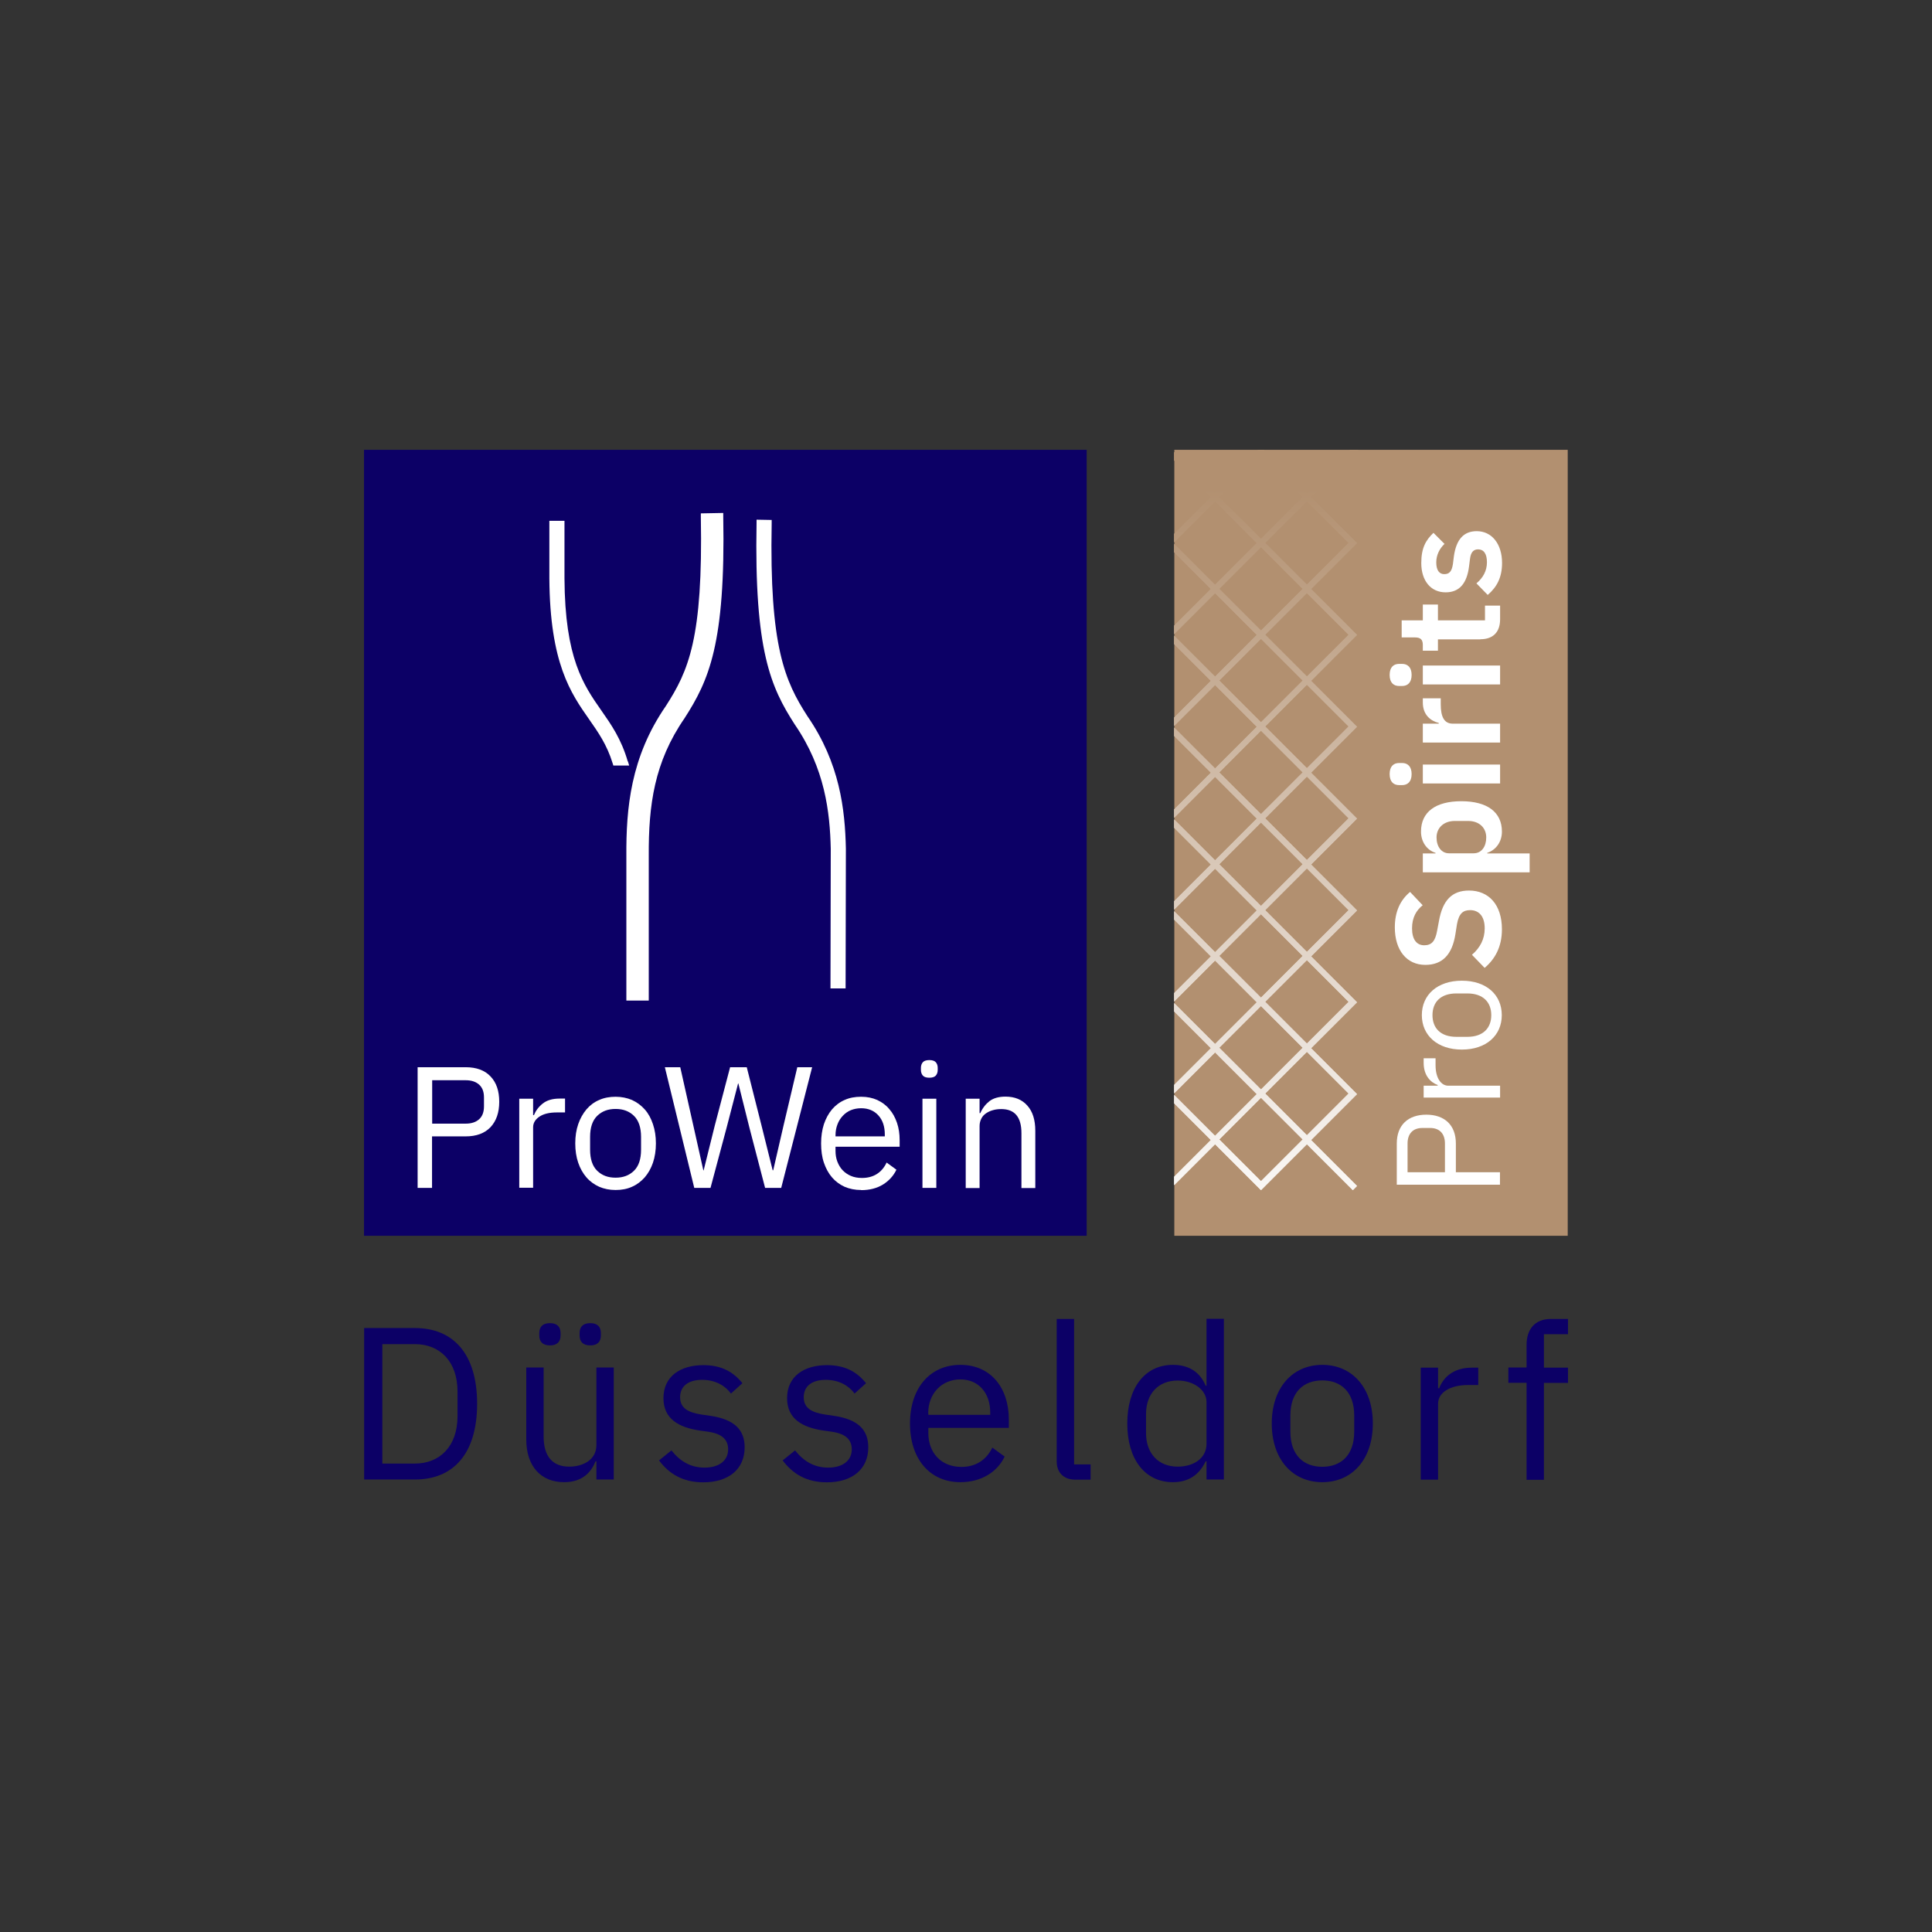
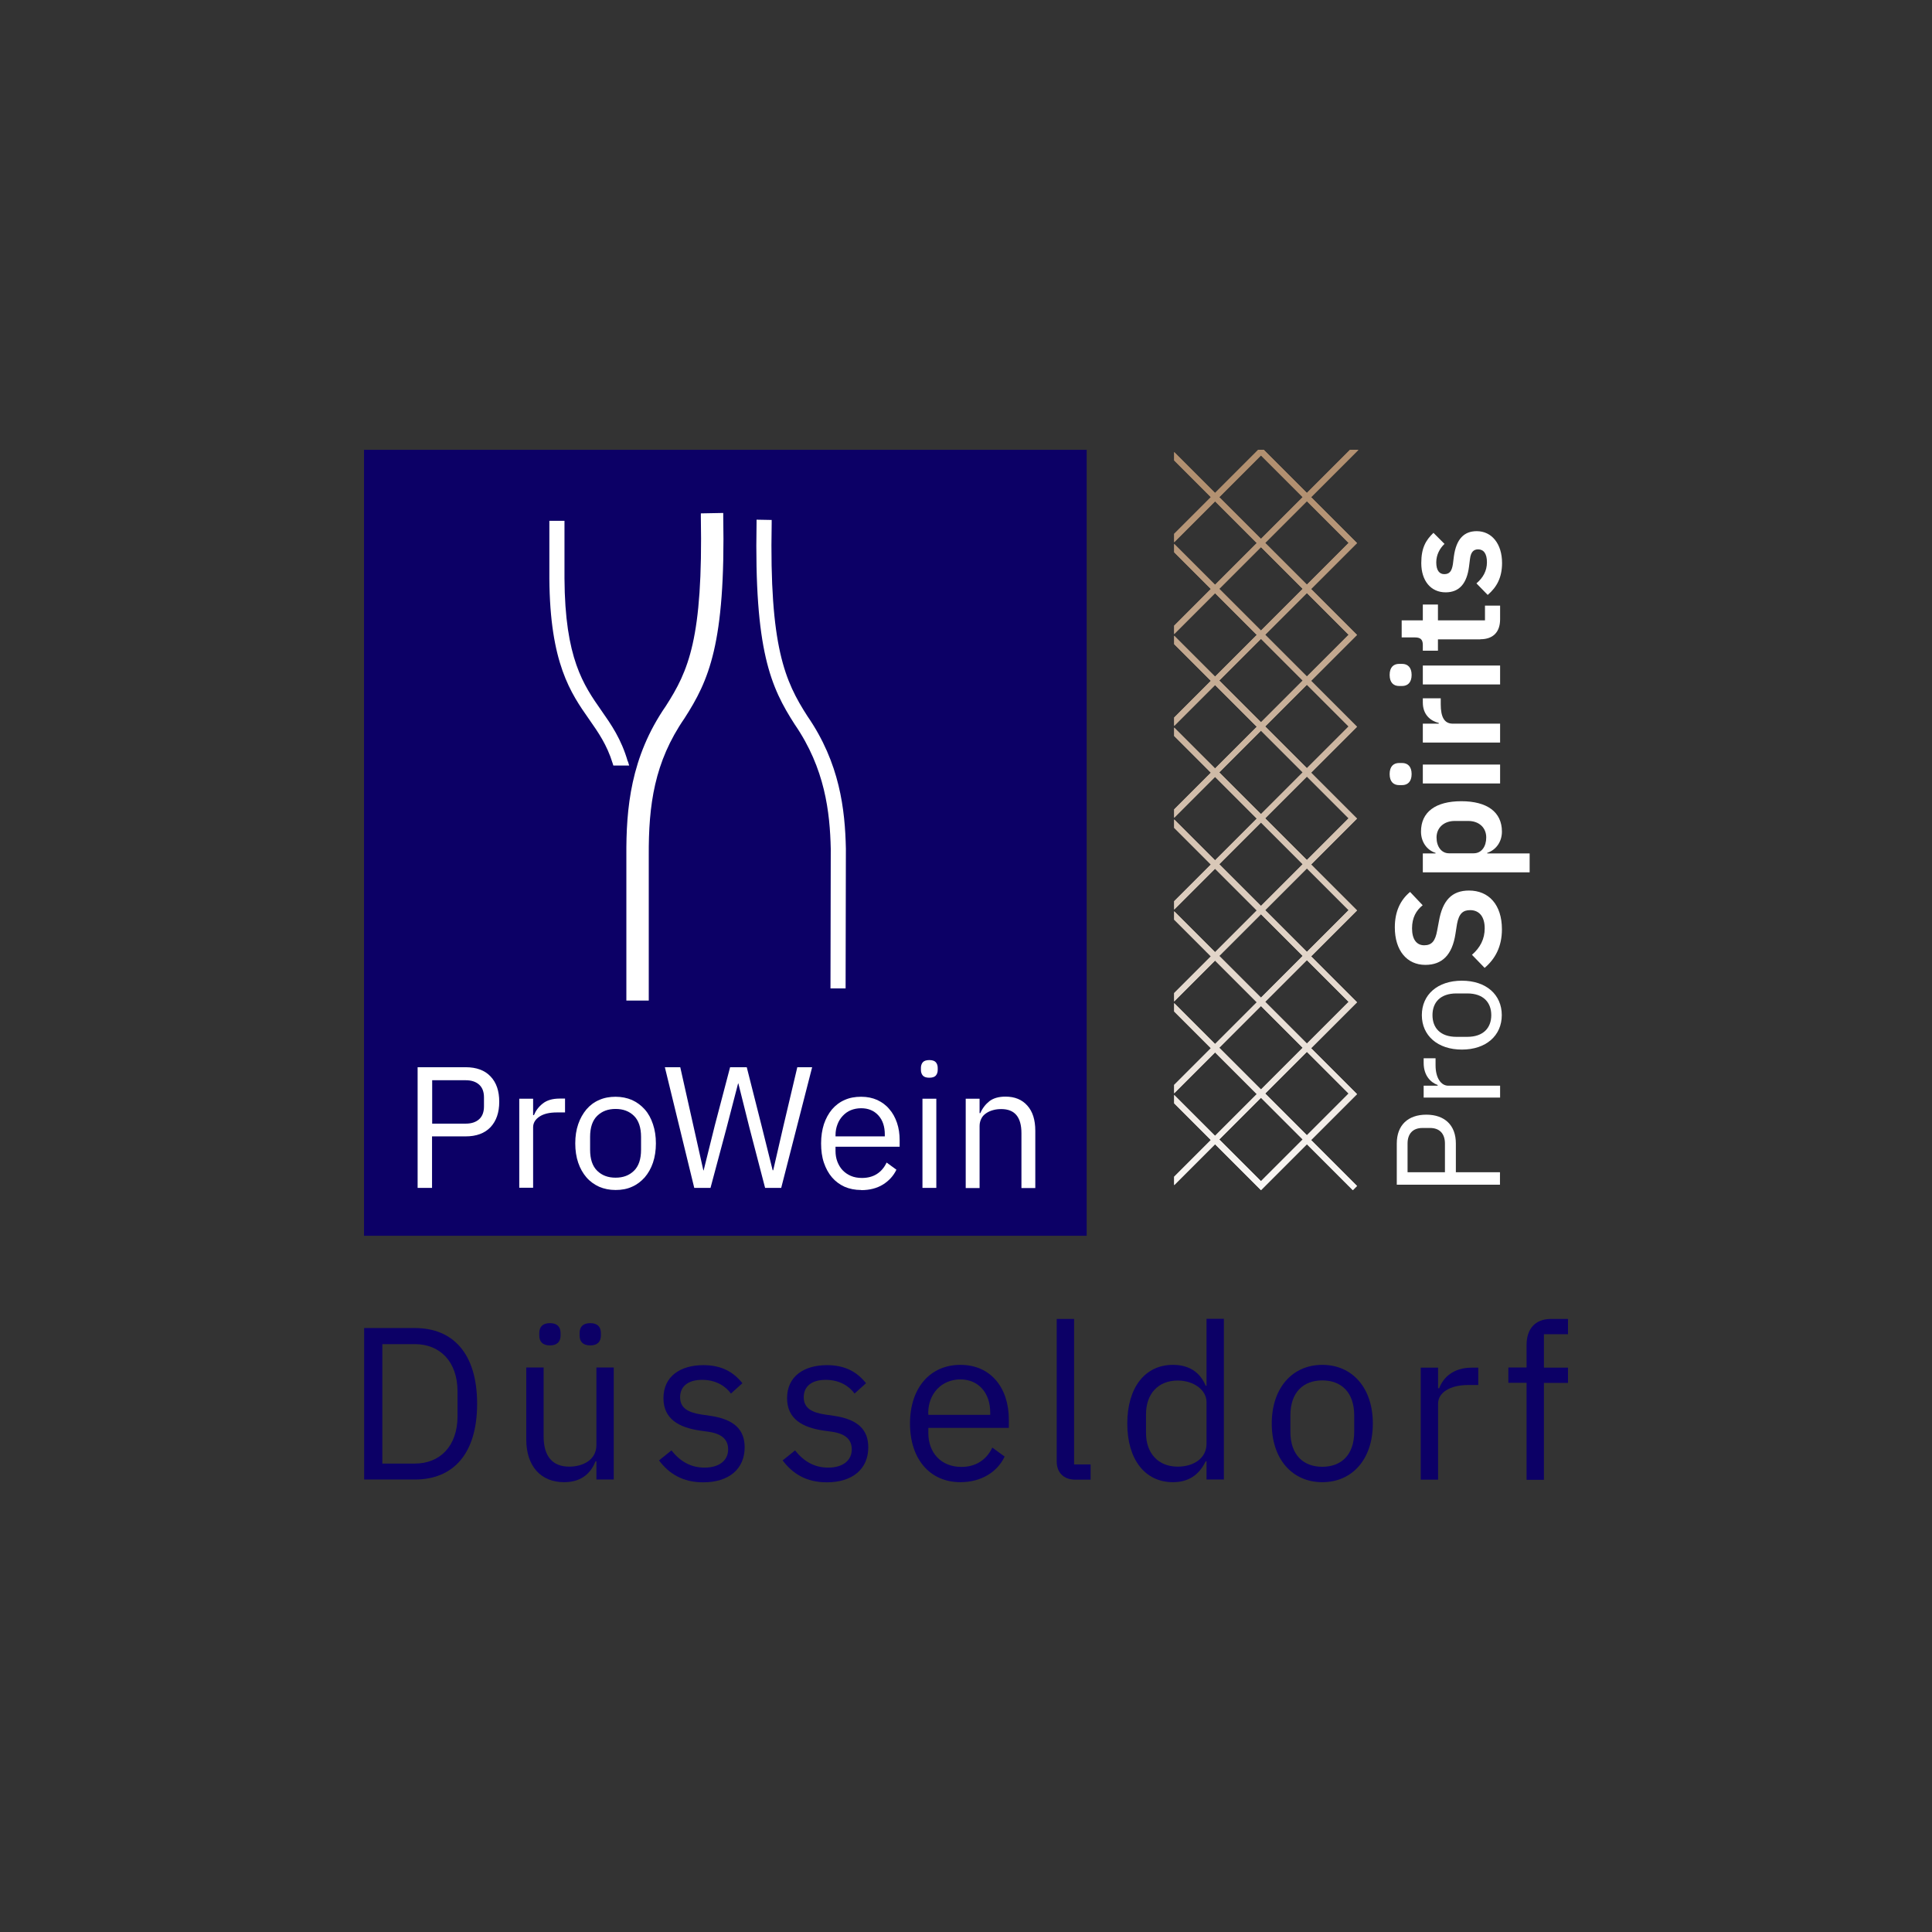
<svg xmlns="http://www.w3.org/2000/svg" xmlns:xlink="http://www.w3.org/1999/xlink" id="Hintergründe_Eventliste" viewBox="0 0 138 138">
  <rect x="0" y="0" width="138" height="138" fill="#333333" stroke="none" />
  <defs>
    <style>
      .cls-1 {
        fill: #b29070;
      }

      .cls-2 {
        fill: #fff;
      }

      .cls-3 {
        fill: url(#Dégradé_sans_nom_4-2);
      }

      .cls-4 {
        fill: url(#Dégradé_sans_nom_4);
      }

      .cls-5 {
        fill: #0c0066;
      }

      .cls-6 {
        clip-path: url(#clippath);
      }
    </style>
    <linearGradient id="Dégradé_sans_nom_4" data-name="Dégradé sans nom 4" x1="90.45" y1="88.48" x2="90.45" y2="34.85" gradientUnits="userSpaceOnUse">
      <stop offset="0" stop-color="#fff" />
      <stop offset="1" stop-color="#b29070" />
    </linearGradient>
    <clipPath id="clippath">
      <path class="cls-4" d="M87.09,81.39l2.98-2.98,2.98,2.98-2.98,2.98-2.98-2.98ZM90.37,78.11l2.98-2.98,2.98,2.98-2.98,2.98-2.98-2.98ZM87.09,74.84l2.98-2.98,2.98,2.98-2.98,2.98-2.98-2.98ZM90.37,71.56l2.98-2.98,2.98,2.98-2.98,2.98-2.98-2.98ZM87.09,68.28l2.98-2.98,2.98,2.98-2.98,2.98-2.98-2.98ZM90.37,65.01l2.98-2.98,2.98,2.98-2.98,2.98-2.98-2.98ZM87.09,61.73l2.98-2.98,2.98,2.98-2.98,2.98-2.98-2.98ZM90.37,58.45h0s0,0,0,0l2.98-2.98,2.98,2.98-2.98,2.98-2.98-2.98ZM87.09,55.17l2.98-2.98,2.98,2.98-2.98,2.98-2.98-2.98ZM90.37,51.89l2.98-2.98,2.98,2.98-2.98,2.98-2.98-2.98ZM87.09,48.61l2.98-2.98,2.98,2.98-2.98,2.98-2.98-2.98ZM90.37,45.34l2.98-2.98,2.98,2.98-2.98,2.98-2.98-2.98ZM87.09,42.06l2.98-2.98,2.98,2.98-2.98,2.98-2.98-2.98ZM90.37,38.78l2.98-2.98,2.98,2.98-2.98,2.98-2.98-2.98ZM87.09,35.51l2.98-2.98,2.98,2.98-2.98,2.98-2.98-2.98ZM96.43,32.13h0s-3.08,3.08-3.08,3.08l-3.08-3.08h0s-.4,0-.4,0h0s-3.08,3.08-3.08,3.08l-2.92-2.92v.6l2.62,2.62-2.62,2.62v.6l2.92-2.92,2.98,2.98-2.98,2.98-2.92-2.92v.6l2.62,2.62-2.62,2.62v.6l2.92-2.92,2.98,2.98-2.98,2.98-2.92-2.92v.6l2.62,2.62-2.62,2.62v.6l2.92-2.92,2.98,2.98-2.98,2.98-2.92-2.92v.6l2.62,2.62-2.62,2.62v.6l2.92-2.92,2.98,2.98-2.98,2.98-2.92-2.92v.6l2.62,2.62-2.62,2.62v.6l2.92-2.92,2.98,2.98-2.98,2.98-2.92-2.92v.6l2.62,2.62-2.62,2.62v.6l2.92-2.92,2.98,2.98-2.98,2.98-2.92-2.92v.6l2.62,2.62-2.62,2.62v.6l2.92-2.92,2.98,2.98-2.98,2.98-2.92-2.92v.6l2.62,2.62-2.62,2.62v.6l2.92-2.92,2.98,2.98.3.3.3-.3,2.98-2.98,3.13,3.13.15.15.3-.3-3.28-3.28,2.98-2.98.3-.3-.3-.3-2.98-2.98,3.13-3.13.15-.15-3.28-3.28,3.13-3.13.15-.15-.3-.3h0s-2.98-2.98-2.98-2.98l3.28-3.28h0s0,0,0,0l-3.28-3.28,2.98-2.98h0l.3-.3-.3-.3h0l-2.98-2.98,2.98-2.98h0l.3-.3-.3-.3h0l-2.98-2.98,2.98-2.98.3-.3h0s-.3-.3-.3-.3h0s-2.98-2.98-2.98-2.98l3.38-3.38h0s-.6,0-.6,0Z" />
    </clipPath>
    <linearGradient id="Dégradé_sans_nom_4-2" data-name="Dégradé sans nom 4" x1="90.47" y1="88.48" x2="90.47" y2="34.85" xlink:href="#Dégradé_sans_nom_4" />
  </defs>
  <g>
    <g>
-       <polygon class="cls-1" points="83.88 32.13 111.98 32.13 111.98 88.27 83.88 88.27 83.88 32.13 83.88 32.13" />
      <g>
        <path class="cls-2" d="M107.15,84.62h-7.38v-2.94c0-1.32.81-2.06,2.11-2.06s2.11.74,2.11,2.06v2.05h3.15v.89ZM103.21,83.73v-2.05c0-.7-.38-1.11-1.06-1.11h-.55c-.68,0-1.06.41-1.06,1.11v2.05h2.66Z" />
        <path class="cls-2" d="M107.15,78.4h-5.46v-.85h1v-.05c-.52-.19-1-.69-1-1.58v-.33h.85v.5c0,.91.39,1.46.91,1.46h3.7v.85Z" />
        <path class="cls-2" d="M104.42,74.97c-1.73,0-2.86-1-2.86-2.46s1.12-2.46,2.86-2.46,2.85,1,2.85,2.46-1.12,2.46-2.85,2.46ZM104.81,70.96h-.78c-1.15,0-1.71.64-1.71,1.55s.56,1.55,1.71,1.55h.78c1.15,0,1.71-.65,1.71-1.55s-.56-1.55-1.71-1.55Z" />
        <path class="cls-2" d="M106.05,69.14l-.91-.94c.59-.51.91-1.13.91-1.89,0-.86-.41-1.3-1.04-1.3-.5,0-.8.23-.94,1l-.11.7c-.23,1.49-.94,2.21-2.15,2.21-1.32,0-2.18-1.03-2.18-2.68,0-1.11.38-1.94,1.09-2.53l.9.95c-.45.36-.76.87-.76,1.65s.32,1.21.87,1.21.79-.32.92-1.03l.13-.69c.26-1.49.93-2.19,2.15-2.19,1.4,0,2.35,1,2.35,2.77,0,1.26-.5,2.13-1.23,2.75Z" />
        <path class="cls-2" d="M101.63,62.31v-1.35h.91v-.04c-.63-.2-1.04-.79-1.04-1.52,0-1.4,1.04-2.17,2.88-2.17s2.9.77,2.9,2.17c0,.73-.42,1.31-1.05,1.52v.04h3.03v1.35h-7.63ZM104.86,58.64h-.95c-.78,0-1.3.49-1.3,1.18,0,.65.35,1.13.89,1.13h1.76c.57,0,.9-.49.9-1.13,0-.7-.51-1.18-1.29-1.18Z" />
        <path class="cls-2" d="M100.15,56.08h-.21c-.39,0-.68-.23-.68-.79s.29-.79.68-.79h.21c.39,0,.68.24.68.79s-.29.79-.68.79ZM101.63,55.96v-1.35h5.52v1.35h-5.52Z" />
        <path class="cls-2" d="M107.15,53.04h-5.52v-1.35h1.14v-.05c-.58-.14-1.14-.58-1.14-1.46v-.3h1.28v.42c0,.91.25,1.39.86,1.39h3.38v1.35Z" />
        <path class="cls-2" d="M100.15,49h-.21c-.39,0-.68-.23-.68-.79s.29-.79.68-.79h.21c.39,0,.68.24.68.79s-.29.79-.68.79ZM101.63,48.89v-1.35h5.52v1.35h-5.52Z" />
        <path class="cls-2" d="M105.74,45.67h-3.03v.81h-1.08v-.42c0-.4-.19-.53-.57-.53h-.94v-1.22h1.51v-1.13h1.08v1.13h3.36v-1.05h1.08v.97c0,.93-.51,1.43-1.41,1.43Z" />
        <path class="cls-2" d="M106.26,42.49l-.8-.82c.47-.4.75-.89.75-1.51s-.24-.92-.63-.92c-.32,0-.52.19-.58.68l-.07.55c-.15,1.18-.67,1.84-1.67,1.84-1.07,0-1.74-.84-1.74-2.09,0-1.08.32-1.63.87-2.16l.79.79c-.34.32-.59.78-.59,1.32,0,.58.23.84.57.84.37,0,.54-.2.62-.72l.07-.56c.17-1.21.71-1.79,1.63-1.79,1.07,0,1.81.9,1.81,2.27,0,1.05-.38,1.73-1.02,2.28Z" />
      </g>
    </g>
    <g>
      <path class="cls-4" d="M87.09,81.39l2.98-2.98,2.98,2.98-2.98,2.98-2.98-2.98ZM90.37,78.11l2.98-2.98,2.98,2.98-2.98,2.98-2.98-2.98ZM87.09,74.84l2.98-2.98,2.98,2.98-2.98,2.98-2.98-2.98ZM90.37,71.56l2.98-2.98,2.98,2.98-2.98,2.98-2.98-2.98ZM87.09,68.28l2.98-2.98,2.98,2.98-2.98,2.98-2.98-2.98ZM90.37,65.01l2.98-2.98,2.98,2.98-2.98,2.98-2.98-2.98ZM87.09,61.73l2.98-2.98,2.98,2.98-2.98,2.98-2.98-2.98ZM90.37,58.45h0s0,0,0,0l2.98-2.98,2.98,2.98-2.98,2.98-2.98-2.98ZM87.09,55.17l2.98-2.98,2.98,2.98-2.98,2.98-2.98-2.98ZM90.37,51.89l2.98-2.98,2.98,2.98-2.98,2.98-2.98-2.98ZM87.09,48.61l2.98-2.98,2.98,2.98-2.98,2.98-2.98-2.98ZM90.37,45.34l2.98-2.98,2.98,2.98-2.98,2.98-2.98-2.98ZM87.09,42.06l2.98-2.98,2.98,2.98-2.98,2.98-2.98-2.98ZM90.37,38.78l2.98-2.98,2.98,2.98-2.98,2.98-2.98-2.98ZM87.09,35.51l2.98-2.98,2.98,2.98-2.98,2.98-2.98-2.98ZM96.43,32.13h0s-3.08,3.08-3.08,3.08l-3.08-3.08h0s-.4,0-.4,0h0s-3.08,3.08-3.08,3.08l-2.92-2.92v.6l2.62,2.62-2.62,2.62v.6l2.92-2.92,2.98,2.98-2.98,2.98-2.92-2.92v.6l2.62,2.62-2.62,2.62v.6l2.92-2.92,2.98,2.98-2.98,2.98-2.92-2.92v.6l2.62,2.62-2.62,2.62v.6l2.92-2.92,2.98,2.98-2.98,2.98-2.92-2.92v.6l2.62,2.62-2.62,2.62v.6l2.92-2.92,2.98,2.98-2.98,2.98-2.92-2.92v.6l2.62,2.62-2.62,2.62v.6l2.92-2.92,2.98,2.98-2.98,2.98-2.92-2.92v.6l2.62,2.62-2.62,2.62v.6l2.92-2.92,2.98,2.98-2.98,2.98-2.92-2.92v.6l2.62,2.62-2.62,2.62v.6l2.92-2.92,2.98,2.98-2.98,2.98-2.92-2.92v.6l2.62,2.62-2.62,2.62v.6l2.92-2.92,2.98,2.98.3.3.3-.3,2.98-2.98,3.13,3.13.15.15.3-.3-3.28-3.28,2.98-2.98.3-.3-.3-.3-2.98-2.98,3.13-3.13.15-.15-3.28-3.28,3.13-3.13.15-.15-.3-.3h0s-2.98-2.98-2.98-2.98l3.28-3.28h0s0,0,0,0l-3.28-3.28,2.98-2.98h0l.3-.3-.3-.3h0l-2.98-2.98,2.98-2.98h0l.3-.3-.3-.3h0l-2.98-2.98,2.98-2.98.3-.3h0s-.3-.3-.3-.3h0s-2.98-2.98-2.98-2.98l3.38-3.38h0s-.6,0-.6,0Z" />
      <g class="cls-6">
        <rect class="cls-3" x="83.83" y="32.07" width="13.29" height="52.97" />
      </g>
    </g>
  </g>
  <g>
    <polygon class="cls-5" points="26 32.13 77.62 32.13 77.62 88.27 26 88.27 26 32.13 26 32.13" />
    <g>
      <path class="cls-2" d="M44.84,54.39c-.46-1.6-1.18-2.63-1.88-3.63-1.28-1.83-2.61-3.73-2.64-9.45v-4.11h-1.08v4.12c.04,6.06,1.53,8.19,2.84,10.06.65.93,1.27,1.81,1.68,3.14l.05.16h1.13l-.09-.3Z" />
      <path class="cls-2" d="M57.67,51.15c-1.6-2.49-2.72-4.94-2.55-13.78v-.23s-1.08-.02-1.08-.02v.23c-.17,9.15,1.02,11.74,2.73,14.4,2.16,3.14,2.51,6.26,2.57,8.88l-.02,9.97h1.08s.02-9.98.02-9.98c-.06-2.79-.43-6.11-2.75-9.47Z" />
      <path class="cls-2" d="M51.66,36.64l-1.6.03v.23c.16,8.71-.88,11.01-2.5,13.53-2.52,3.65-2.84,7.31-2.82,10.71v10.33h1.6v-10.34c-.02-3.64.4-6.7,2.55-9.82,1.73-2.69,2.94-5.3,2.77-14.44v-.23Z" />
    </g>
    <g>
      <path class="cls-2" d="M29.83,84.85v-8.62h3.43c.77,0,1.37.22,1.78.66.42.44.62,1.04.62,1.81s-.21,1.37-.62,1.81c-.42.44-1.01.66-1.78.66h-2.4v3.68h-1.04ZM30.87,80.26h2.4c.41,0,.73-.11.96-.32.23-.21.34-.52.34-.91v-.64c0-.4-.11-.7-.34-.91-.23-.21-.55-.32-.96-.32h-2.4v3.11Z" />
      <path class="cls-2" d="M37.09,84.85v-6.37h.99v1.17h.06c.12-.3.32-.58.62-.82.3-.24.7-.36,1.22-.36h.38v.99h-.58c-.54,0-.95.1-1.25.3-.3.2-.45.46-.45.76v4.32h-.99Z" />
      <path class="cls-2" d="M43.97,85c-.43,0-.82-.08-1.17-.23-.35-.16-.66-.38-.91-.67-.25-.29-.45-.64-.59-1.05-.14-.41-.21-.87-.21-1.38s.07-.96.21-1.37c.14-.41.34-.76.59-1.06.25-.29.55-.52.91-.67.35-.16.75-.23,1.17-.23s.82.08,1.17.23c.35.16.65.38.91.67.26.29.45.64.59,1.06.14.41.21.87.21,1.37s-.07.97-.21,1.38c-.14.41-.34.76-.59,1.05-.26.29-.56.52-.91.67-.35.16-.74.23-1.17.23ZM43.97,84.12c.54,0,.97-.16,1.31-.49.34-.33.51-.83.51-1.51v-.91c0-.67-.17-1.18-.51-1.51-.34-.33-.77-.49-1.31-.49s-.97.16-1.31.49c-.34.33-.51.83-.51,1.51v.91c0,.68.17,1.18.51,1.51.34.33.77.49,1.31.49Z" />
      <path class="cls-2" d="M49.59,84.85l-2.1-8.62h1.1l.93,4.15.72,3.22h.02l.8-3.22,1.09-4.15h1.19l1.05,4.15.8,3.21h.04l.74-3.21.98-4.15h1.06l-2.21,8.62h-1.15l-1.12-4.3-.79-3.16h-.02l-.82,3.16-1.15,4.3h-1.15Z" />
      <path class="cls-2" d="M61.51,85c-.44,0-.83-.08-1.18-.23-.35-.16-.65-.38-.9-.67-.25-.29-.44-.64-.58-1.05-.14-.41-.2-.87-.2-1.38s.07-.96.2-1.37c.14-.41.33-.76.58-1.06.25-.29.55-.52.9-.67.35-.16.74-.23,1.18-.23s.81.08,1.15.23c.34.16.63.37.86.65.24.27.42.6.55.98.13.38.19.79.19,1.24v.47h-4.58v.3c0,.27.04.52.13.76.09.23.21.44.37.61.16.17.36.31.59.41.23.1.5.15.8.15.4,0,.76-.09,1.06-.28.3-.19.53-.46.7-.82l.7.51c-.21.44-.53.79-.96,1.06-.44.27-.96.4-1.56.4ZM61.51,79.16c-.27,0-.52.05-.74.14s-.41.23-.57.4c-.16.17-.29.37-.38.61-.09.23-.14.49-.14.77v.09h3.52v-.14c0-.56-.15-1.02-.46-1.36s-.72-.51-1.23-.51Z" />
      <path class="cls-2" d="M66.38,76.98c-.21,0-.37-.05-.46-.15-.09-.1-.14-.24-.14-.4v-.16c0-.16.05-.3.14-.4.09-.1.25-.15.46-.15s.37.05.46.15c.09.1.14.24.14.4v.16c0,.16-.05.3-.14.4-.09.1-.25.15-.46.15ZM65.89,78.48h.99v6.37h-.99v-6.37Z" />
      <path class="cls-2" d="M68.98,84.85v-6.37h.99v1.03h.05c.16-.36.38-.64.66-.86.28-.21.66-.32,1.14-.32.66,0,1.18.21,1.56.64.38.42.57,1.02.57,1.8v4.09h-.99v-3.92c0-1.15-.48-1.72-1.44-1.72-.2,0-.39.02-.57.07-.19.05-.35.12-.5.22s-.27.22-.35.38-.13.33-.13.54v4.43h-.99Z" />
    </g>
  </g>
  <g>
    <path class="cls-5" d="M26.01,94.86h3.63c2.7,0,4.44,1.8,4.44,5.41s-1.74,5.41-4.44,5.41h-3.63v-10.83ZM29.64,104.54c1.78,0,3.04-1.24,3.04-3.38v-1.77c0-2.14-1.26-3.38-3.04-3.38h-2.33v8.53h2.33Z" />
    <path class="cls-5" d="M42.6,104.38h-.06c-.31.76-.92,1.49-2.25,1.49-1.64,0-2.7-1.12-2.7-3.06v-5.13h1.24v4.92c0,1.43.64,2.16,1.83,2.16.98,0,1.94-.48,1.94-1.54v-5.54h1.24v8h-1.24v-1.3ZM38.52,95.39v-.17c0-.43.23-.71.76-.71s.76.28.76.71v.17c0,.43-.23.71-.76.71s-.76-.28-.76-.71ZM41.4,95.39v-.17c0-.43.23-.71.76-.71s.76.28.76.71v.17c0,.43-.23.71-.76.71s-.76-.28-.76-.71Z" />
    <path class="cls-5" d="M47.08,104.31l.88-.71c.62.78,1.37,1.23,2.37,1.23s1.68-.48,1.68-1.3c0-.62-.34-1.1-1.4-1.26l-.64-.09c-1.47-.22-2.58-.82-2.58-2.31,0-1.58,1.23-2.36,2.85-2.36,1.29,0,2.14.48,2.79,1.29l-.82.74c-.36-.5-1.04-.98-2.06-.98s-1.57.48-1.57,1.24.54,1.09,1.54,1.24l.62.09c1.77.26,2.45,1.04,2.45,2.25,0,1.55-1.13,2.5-2.96,2.5-1.47,0-2.45-.62-3.16-1.57Z" />
    <path class="cls-5" d="M55.91,104.31l.88-.71c.62.78,1.37,1.23,2.37,1.23s1.68-.48,1.68-1.3c0-.62-.34-1.1-1.4-1.26l-.64-.09c-1.47-.22-2.58-.82-2.58-2.31,0-1.58,1.23-2.36,2.85-2.36,1.29,0,2.14.48,2.79,1.29l-.82.74c-.36-.5-1.04-.98-2.06-.98s-1.57.48-1.57,1.24.54,1.09,1.54,1.24l.62.09c1.77.26,2.45,1.04,2.45,2.25,0,1.55-1.13,2.5-2.96,2.5-1.47,0-2.45-.62-3.16-1.57Z" />
    <path class="cls-5" d="M65,101.68c0-2.54,1.43-4.19,3.6-4.19s3.46,1.64,3.46,3.91v.59h-5.75v.37c0,1.38.88,2.42,2.37,2.42,1.01,0,1.78-.5,2.2-1.38l.88.64c-.51,1.09-1.66,1.83-3.16,1.83-2.17,0-3.6-1.64-3.6-4.19ZM66.31,100.95v.11h4.42v-.17c0-1.41-.85-2.36-2.13-2.36-1.35,0-2.3,1.02-2.3,2.42Z" />
    <path class="cls-5" d="M76.8,105.69c-.85,0-1.32-.54-1.32-1.29v-10.19h1.24v10.39h1.18v1.09h-1.1Z" />
    <path class="cls-5" d="M86.18,104.38h-.06c-.48.99-1.24,1.49-2.34,1.49-2,0-3.26-1.63-3.26-4.19s1.26-4.19,3.26-4.19c1.1,0,1.92.48,2.34,1.49h.06v-4.78h1.24v11.48h-1.24v-1.3ZM86.18,103.13v-2.98c0-.88-.93-1.54-2.06-1.54-1.4,0-2.26.96-2.26,2.39v1.37c0,1.43.87,2.39,2.26,2.39,1.13,0,2.06-.59,2.06-1.63Z" />
    <path class="cls-5" d="M90.84,101.68c0-2.54,1.47-4.19,3.61-4.19s3.61,1.64,3.61,4.19-1.47,4.19-3.61,4.19-3.61-1.64-3.61-4.19ZM96.73,102.26v-1.15c0-1.69-.95-2.51-2.28-2.51s-2.28.82-2.28,2.51v1.15c0,1.69.95,2.51,2.28,2.51s2.28-.82,2.28-2.51Z" />
    <path class="cls-5" d="M101.48,105.69v-8h1.24v1.47h.08c.28-.76,1.01-1.47,2.31-1.47h.48v1.24h-.73c-1.33,0-2.14.57-2.14,1.33v5.43h-1.24Z" />
    <path class="cls-5" d="M109.04,98.77h-1.3v-1.09h1.3v-1.61c0-1.1.57-1.86,1.75-1.86h1.21v1.09h-1.72v2.39h1.72v1.09h-1.72v6.92h-1.24v-6.92Z" />
  </g>
</svg>